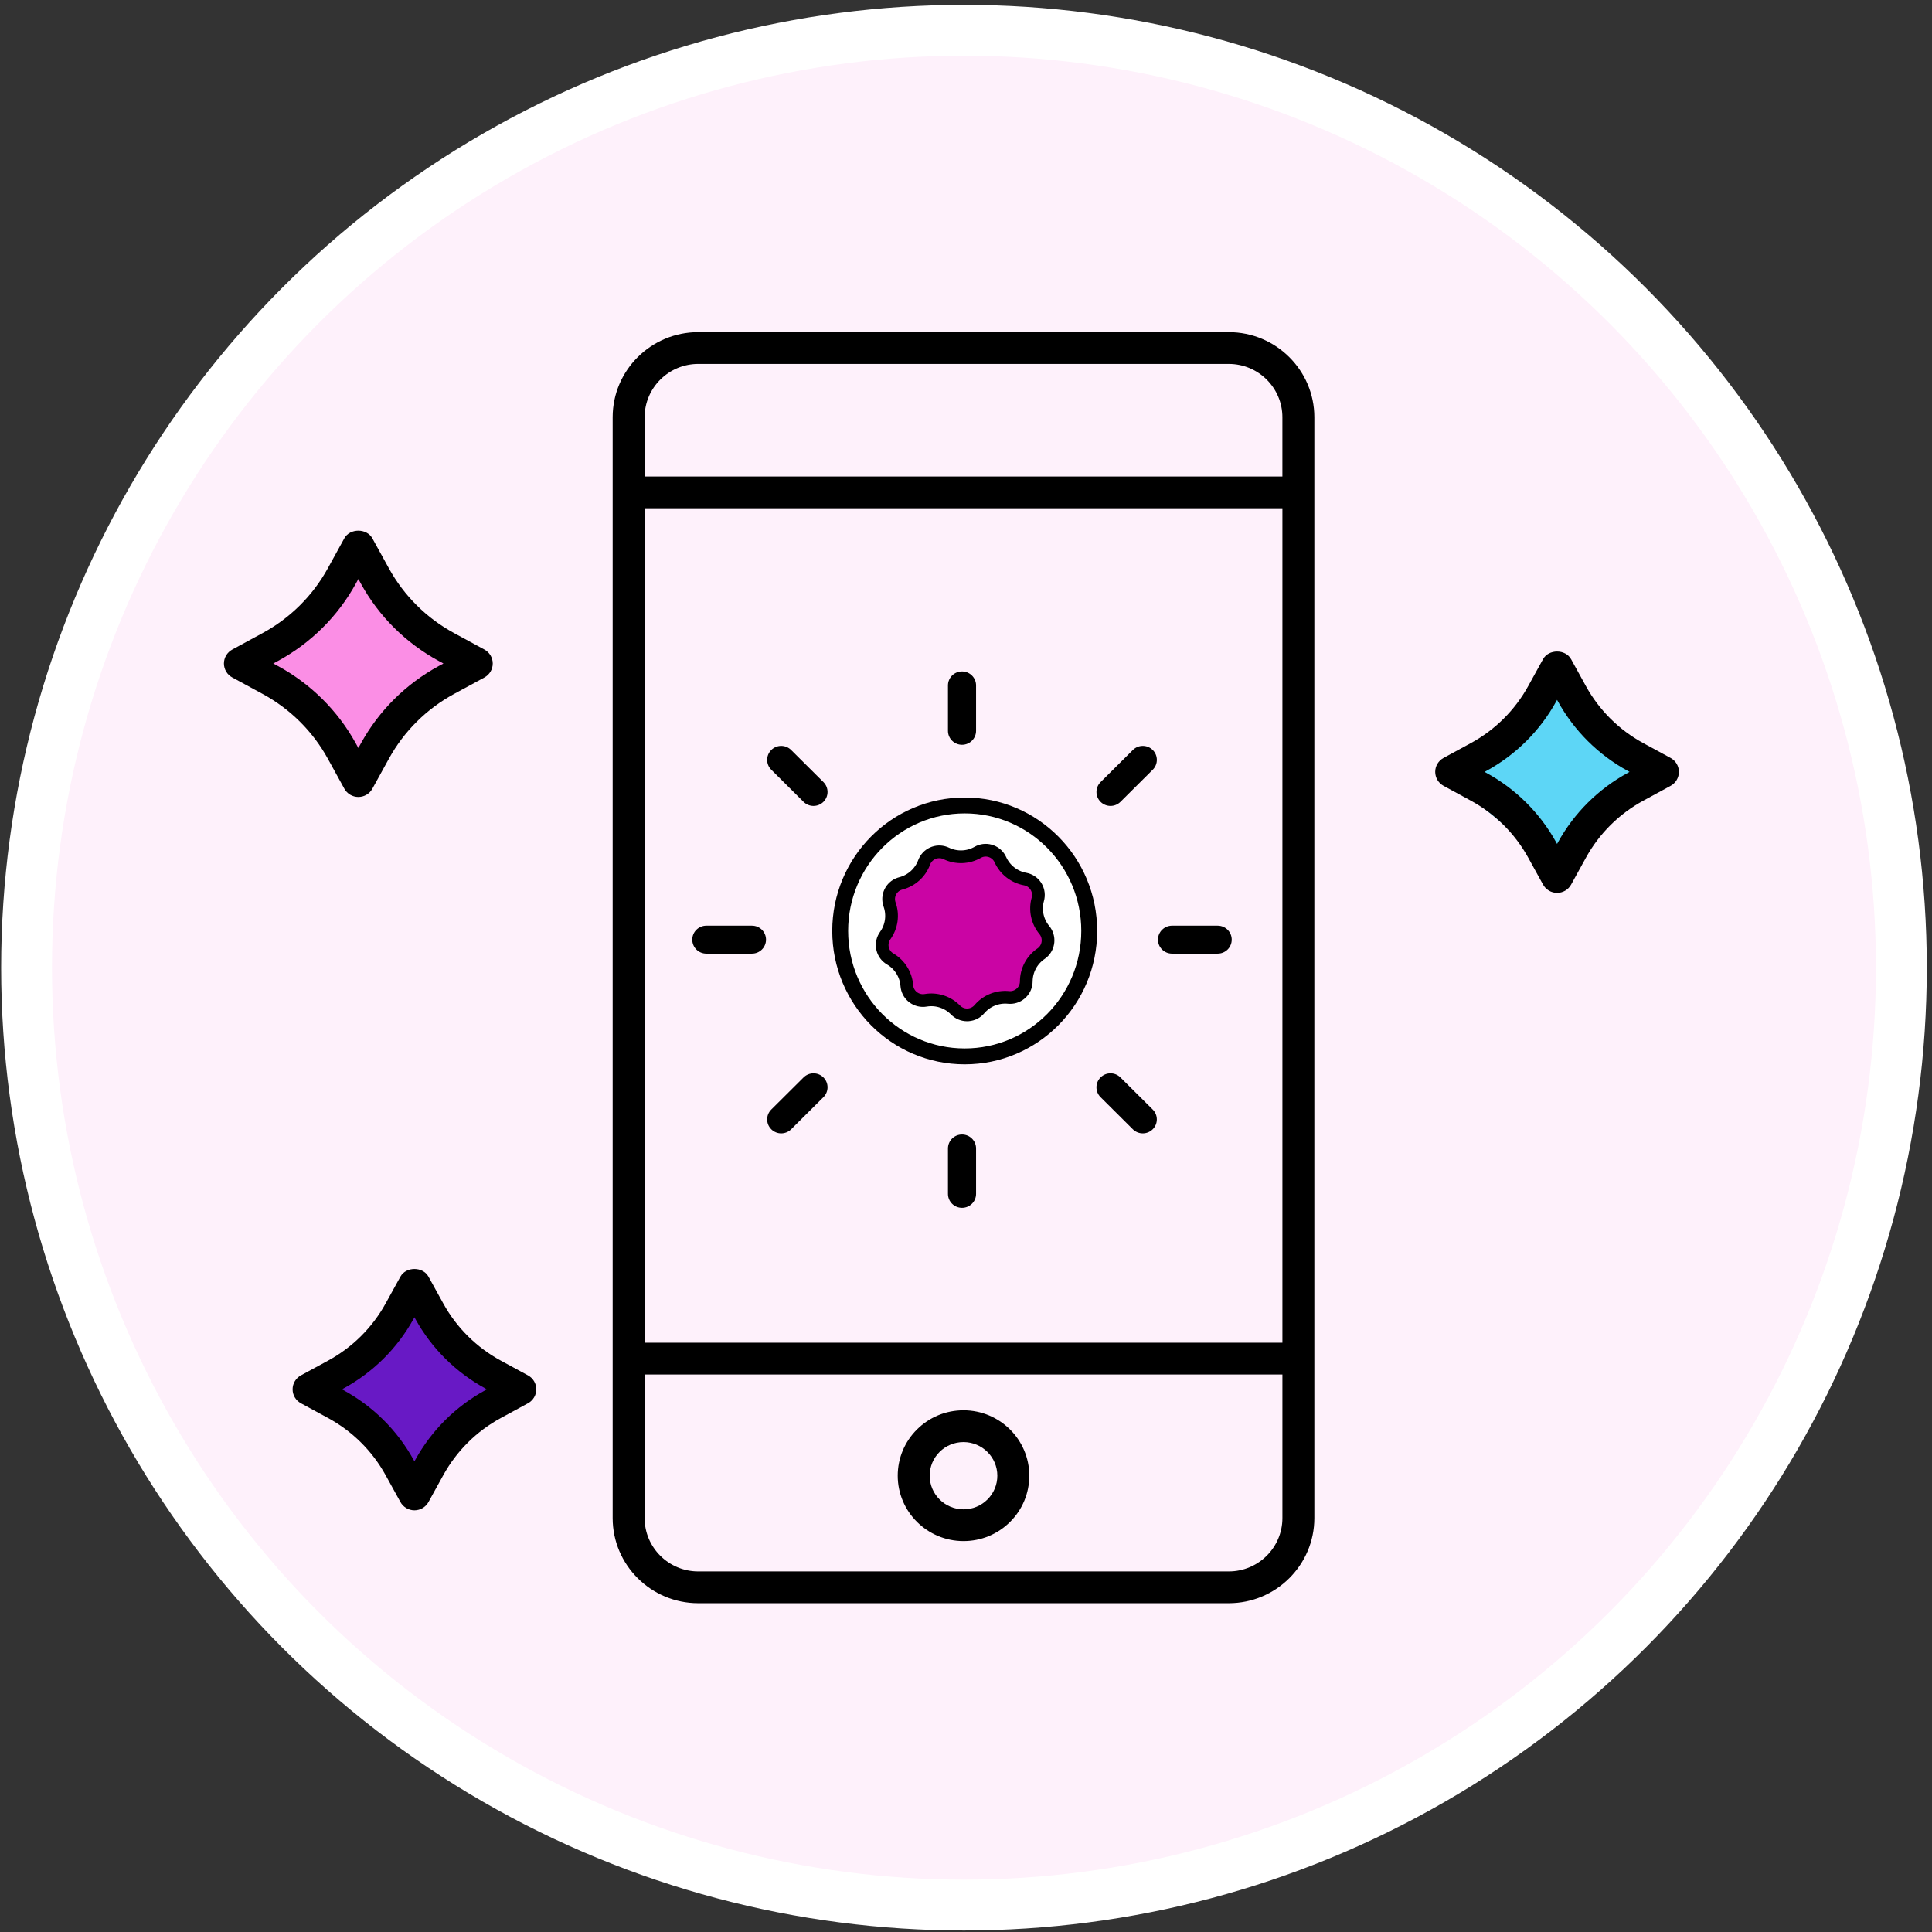
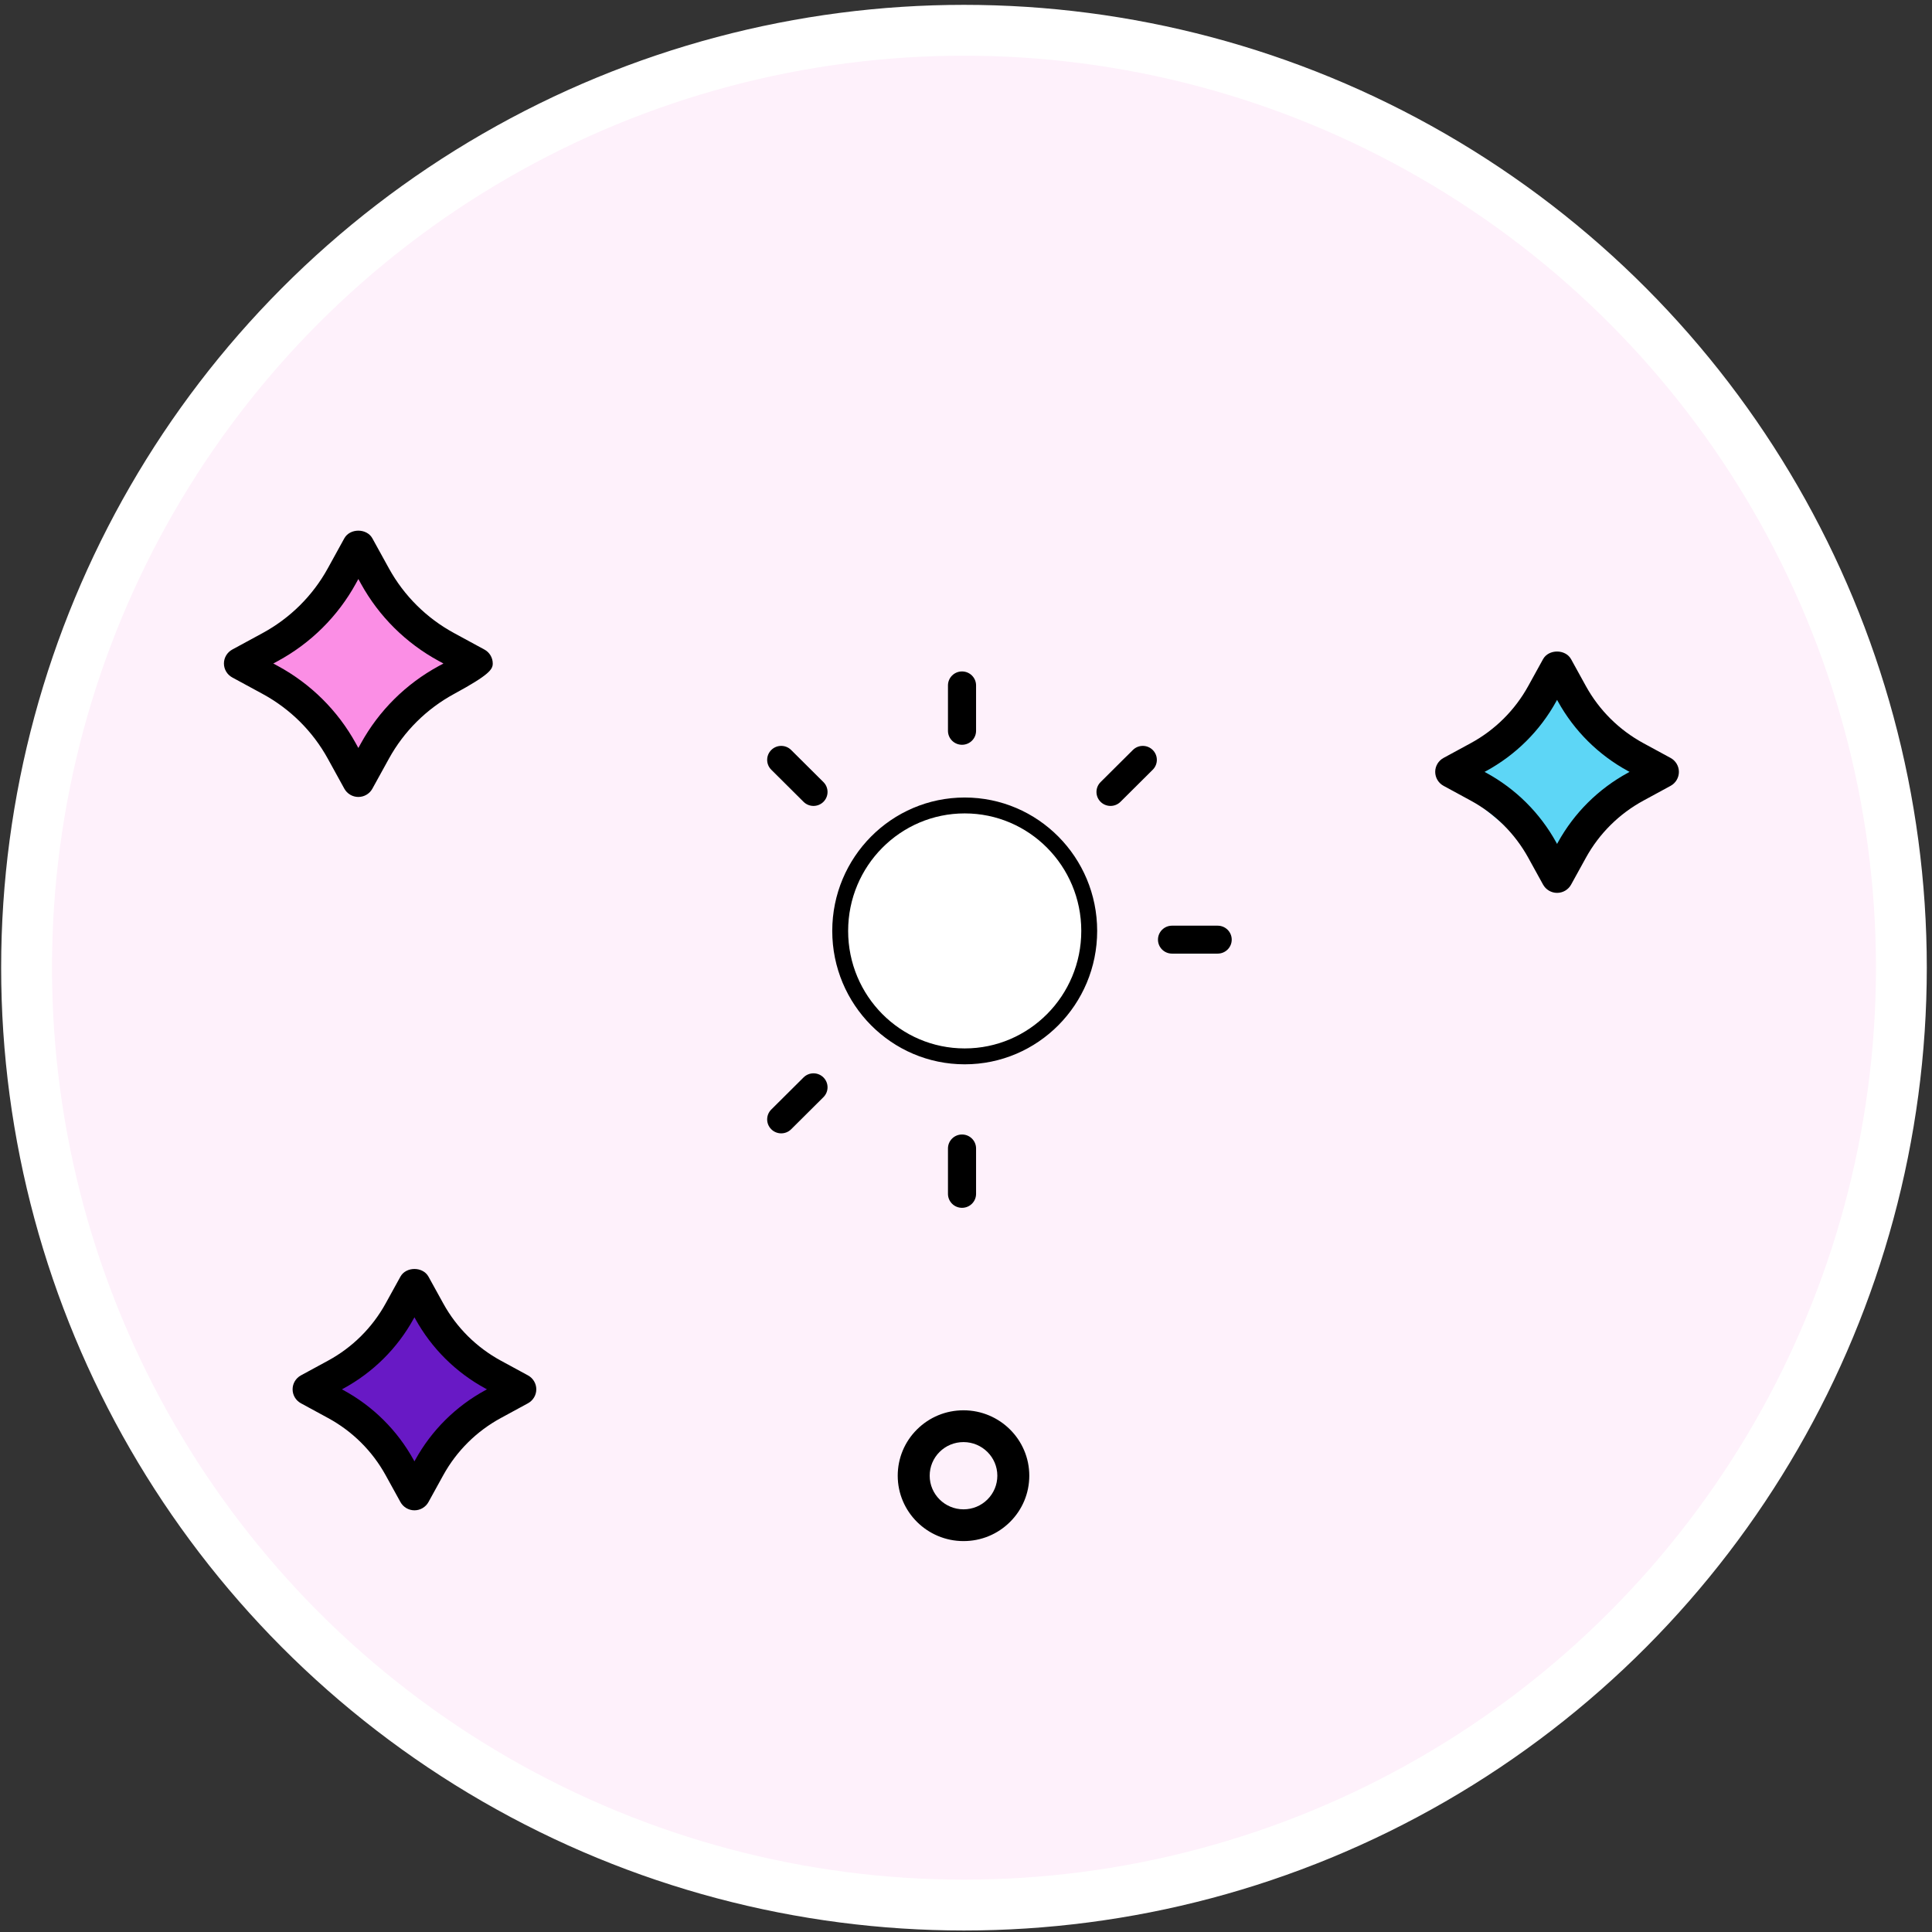
<svg xmlns="http://www.w3.org/2000/svg" width="304px" height="304px" viewBox="0 0 304 304" version="1.1">
  <rect x="0" y="0" width="304" height="304" fill="#333333" stroke="none" />
  <title>how-it-works-2</title>
  <desc>Created with Sketch.</desc>
  <g id="Page-1" stroke="none" stroke-width="1" fill="none" fill-rule="evenodd">
    <g id="ACS-v1" transform="translate(-582, -1101)">
      <g id="how-it-works-2" transform="translate(586, 1105)">
        <circle id="Oval-Copy" stroke="#FFFFFF" stroke-width="8" fill="#FEF1FB" fill-rule="nonzero" cx="147.681" cy="148.263" r="147.5" />
        <polygon id="Path-2" fill="#6819C5" fill-rule="nonzero" points="61.74 197.988 54.499 207.87 46.116 213.757 56.654 222.434 61.74 230.576 70.024 220.079 78.907 214.101 70.928 208.337" />
        <polygon id="Path-2" fill="#5DD6F6" fill-rule="nonzero" points="239.74 102.988 232.499 112.87 224.116 118.757 234.654 127.434 239.74 135.576 248.024 125.079 256.907 119.101 248.928 113.337" />
        <g id="noun_Birthday-Message_1641929" transform="translate(31.041, 48.263)">
          <polygon id="Path-2" fill="#FB8EE5" fill-rule="nonzero" points="20.476 35.737 12.821 46.183 3.959 52.406 15.1 61.579 20.476 70.187 29.233 59.09 38.624 52.771 30.189 46.676" />
-           <path d="M1.509,54.335 L6.276,56.922 C10.616,59.278 14.163,62.8 16.534,67.103 L19.141,71.838 C19.584,72.638 20.429,73.138 21.346,73.138 C22.264,73.138 23.109,72.64 23.551,71.838 L26.161,67.103 C28.532,62.797 32.079,59.278 36.414,56.922 L41.183,54.335 C41.99,53.898 42.493,53.055 42.493,52.14 C42.493,51.227 41.993,50.385 41.183,49.945 L36.414,47.355 C32.074,45 28.529,41.477 26.158,37.175 L23.549,32.44 C22.664,30.837 20.024,30.837 19.139,32.44 L16.532,37.175 C14.161,41.48 10.613,45 6.274,47.355 L1.504,49.945 C0.697,50.385 0.194,51.227 0.194,52.14 C0.197,53.055 0.7,53.898 1.509,54.335 Z M8.687,51.745 C13.872,48.93 18.108,44.72 20.944,39.578 L21.346,38.845 L21.751,39.578 C24.585,44.722 28.821,48.928 34.005,51.745 L34.734,52.14 L34.005,52.532 C28.821,55.35 24.585,59.557 21.751,64.7 L21.346,65.433 L20.944,64.7 C18.108,59.555 13.872,55.347 8.685,52.532 L7.958,52.14 L8.687,51.745 Z" id="Shape" fill="#000000" fill-rule="nonzero" />
+           <path d="M1.509,54.335 L6.276,56.922 C10.616,59.278 14.163,62.8 16.534,67.103 L19.141,71.838 C19.584,72.638 20.429,73.138 21.346,73.138 C22.264,73.138 23.109,72.64 23.551,71.838 L26.161,67.103 C28.532,62.797 32.079,59.278 36.414,56.922 C41.99,53.898 42.493,53.055 42.493,52.14 C42.493,51.227 41.993,50.385 41.183,49.945 L36.414,47.355 C32.074,45 28.529,41.477 26.158,37.175 L23.549,32.44 C22.664,30.837 20.024,30.837 19.139,32.44 L16.532,37.175 C14.161,41.48 10.613,45 6.274,47.355 L1.504,49.945 C0.697,50.385 0.194,51.227 0.194,52.14 C0.197,53.055 0.7,53.898 1.509,54.335 Z M8.687,51.745 C13.872,48.93 18.108,44.72 20.944,39.578 L21.346,38.845 L21.751,39.578 C24.585,44.722 28.821,48.928 34.005,51.745 L34.734,52.14 L34.005,52.532 C28.821,55.35 24.585,59.557 21.751,64.7 L21.346,65.433 L20.944,64.7 C18.108,59.555 13.872,55.347 8.685,52.532 L7.958,52.14 L8.687,51.745 Z" id="Shape" fill="#000000" fill-rule="nonzero" />
          <path d="M192.103,71.388 L196.367,73.705 C200.196,75.782 203.331,78.892 205.428,82.698 L207.761,86.93 C208.204,87.73 209.048,88.23 209.966,88.23 C210.884,88.23 211.729,87.733 212.171,86.93 L214.504,82.698 C216.601,78.895 219.734,75.782 223.565,73.705 L227.829,71.388 C228.634,70.948 229.134,70.105 229.134,69.192 C229.134,68.278 228.631,67.438 227.824,66.998 L223.56,64.683 C219.731,62.605 216.596,59.495 214.499,55.69 L212.166,51.458 C211.281,49.855 208.641,49.855 207.756,51.458 L205.423,55.69 C203.326,59.492 200.193,62.605 196.362,64.683 L192.098,66.998 C191.293,67.438 190.788,68.278 190.788,69.192 C190.793,70.105 191.293,70.948 192.103,71.388 Z M198.778,69.073 C203.452,66.532 207.276,62.737 209.835,58.093 L209.964,57.86 L210.092,58.093 C212.654,62.735 216.475,66.532 221.149,69.073 L221.373,69.192 L221.149,69.315 C216.475,71.855 212.651,75.65 210.092,80.295 L209.964,80.528 L209.835,80.295 C207.273,75.653 203.452,71.855 198.778,69.315 L198.554,69.192 L198.778,69.073 Z" id="Shape" fill="#000000" fill-rule="nonzero" />
          <path d="M12.31,168.542 L16.574,170.86 C20.403,172.938 23.538,176.048 25.635,179.852 L27.968,184.085 C28.411,184.885 29.255,185.385 30.173,185.385 C31.091,185.385 31.936,184.887 32.378,184.085 L34.711,179.852 C36.808,176.05 39.941,172.938 43.772,170.86 L48.036,168.542 C48.843,168.102 49.346,167.26 49.346,166.347 C49.346,165.433 48.843,164.593 48.036,164.153 L43.772,161.838 C39.943,159.757 36.808,156.648 34.711,152.843 L32.378,148.613 C31.493,147.01 28.853,147.01 27.968,148.613 L25.635,152.843 C23.538,156.645 20.406,159.757 16.574,161.838 L12.31,164.153 C11.503,164.593 11,165.433 11,166.347 C11,167.26 11.5,168.102 12.31,168.542 Z M18.985,166.227 C23.659,163.688 27.485,159.893 30.042,155.245 L30.171,155.012 L30.299,155.245 C32.858,159.89 36.682,163.688 41.356,166.227 L41.58,166.347 L41.356,166.47 C36.682,169.01 32.858,172.805 30.299,177.45 L30.171,177.683 L30.042,177.45 C27.48,172.808 23.659,169.01 18.985,166.47 L18.761,166.347 L18.985,166.227 Z" id="Shape" fill="#000000" fill-rule="nonzero" />
          <g id="Group-5" transform="translate(73.276, 52.962)" fill="#000000">
            <path d="M45.267,9.768 L45.267,2.625 C45.267,1.41 44.279,0.427 43.056,0.427 C41.834,0.427 40.846,1.41 40.846,2.625 L40.846,9.768 C40.846,10.983 41.834,11.965 43.056,11.965 C44.279,11.965 45.267,10.983 45.267,9.768 Z" id="Path" />
            <path d="M16.17,12.786 C15.306,11.926 13.909,11.926 13.045,12.786 C12.18,13.645 12.18,15.034 13.045,15.893 L18.124,20.944 C18.555,21.372 19.12,21.587 19.686,21.587 C20.252,21.587 20.818,21.372 21.249,20.944 C22.113,20.084 22.113,18.695 21.249,17.836 L16.17,12.786 Z" id="Path" />
-             <path d="M12.216,42.628 C12.216,41.413 11.228,40.431 10.006,40.431 L2.823,40.431 C1.601,40.431 0.613,41.413 0.613,42.628 C0.613,43.844 1.601,44.826 2.823,44.826 L10.006,44.826 C11.228,44.826 12.216,43.841 12.216,42.628 Z" id="Path" />
            <path d="M18.124,64.307 L13.045,69.357 C12.18,70.216 12.18,71.605 13.045,72.465 C13.476,72.893 14.041,73.109 14.607,73.109 C15.173,73.109 15.739,72.893 16.17,72.465 L21.249,67.414 C22.113,66.555 22.113,65.166 21.249,64.307 C20.385,63.447 18.988,63.45 18.124,64.307 Z" id="Path" />
            <path d="M43.056,73.288 C41.834,73.288 40.846,74.271 40.846,75.486 L40.846,82.628 C40.846,83.844 41.834,84.826 43.056,84.826 C44.279,84.826 45.267,83.844 45.267,82.628 L45.267,75.486 C45.267,74.271 44.279,73.288 43.056,73.288 Z" id="Path" />
-             <path d="M69.937,72.465 C70.368,72.893 70.933,73.108 71.499,73.108 C72.065,73.108 72.631,72.893 73.062,72.465 C73.926,71.605 73.926,70.216 73.062,69.357 L67.983,64.307 C67.119,63.447 65.722,63.447 64.858,64.307 C63.993,65.166 63.993,66.555 64.858,67.414 L69.937,72.465 Z" id="Path" />
            <path d="M73.89,42.628 C73.89,43.844 74.878,44.826 76.1,44.826 L83.283,44.826 C84.506,44.826 85.494,43.844 85.494,42.628 C85.494,41.413 84.506,40.431 83.283,40.431 L76.1,40.431 C74.88,40.431 73.89,41.413 73.89,42.628 Z" id="Path" />
            <path d="M66.423,21.587 C66.989,21.587 67.555,21.372 67.986,20.944 L73.065,15.893 C73.929,15.034 73.929,13.645 73.065,12.786 C72.201,11.926 70.804,11.926 69.94,12.786 L64.861,17.836 C63.997,18.695 63.997,20.084 64.861,20.944 C65.292,21.372 65.858,21.587 66.423,21.587 Z" id="Path" />
          </g>
-           <path d="M74.829,200 L158.302,200 C165.729,200 171.771,193.993 171.771,186.607 L171.771,13.393 C171.771,6.008 165.729,0 158.302,0 L74.829,0 C67.402,0 61.361,6.008 61.361,13.393 L61.361,186.605 C61.361,193.993 67.402,200 74.829,200 Z M166.745,159.015 L66.389,159.012 L66.389,27.712 L166.745,27.712 L166.745,159.015 Z M158.305,195 L74.829,195 C70.173,195 66.389,191.235 66.389,186.607 L66.389,164.015 L166.745,164.018 L166.745,186.607 C166.745,191.235 162.959,195 158.305,195 Z M74.829,5 L158.302,5 C162.959,5 166.743,8.765 166.743,13.393 L166.743,22.712 L66.389,22.712 L66.389,13.393 C66.389,8.765 70.175,5 74.829,5 Z" id="Shape" fill="#000000" fill-rule="nonzero" />
          <path d="M116.57,169.648 C116.567,169.648 116.565,169.648 116.562,169.648 C113.799,169.648 111.202,170.718 109.248,172.66 C107.295,174.602 106.219,177.188 106.216,179.935 C106.216,179.938 106.216,179.938 106.216,179.938 C106.216,185.613 110.86,190.227 116.565,190.227 C116.567,190.227 116.57,190.227 116.572,190.227 C119.335,190.227 121.932,189.157 123.886,187.215 C125.839,185.273 126.915,182.688 126.918,179.938 C126.918,174.265 122.277,169.648 116.57,169.648 Z M120.331,183.683 C119.328,184.68 117.99,185.23 116.57,185.23 L116.567,185.23 C113.633,185.23 111.245,182.857 111.245,179.94 C111.245,178.528 111.8,177.195 112.803,176.197 C113.807,175.2 115.144,174.65 116.565,174.65 L116.567,174.65 C119.501,174.65 121.89,177.023 121.89,179.938 C121.89,181.352 121.334,182.683 120.331,183.683 Z" id="Shape" fill="#000000" fill-rule="nonzero" />
        </g>
        <g id="Group-2" transform="translate(127.681, 121.719)" fill-rule="nonzero" stroke="#000000">
          <ellipse id="Oval-Copy-4" stroke-width="2.5" fill="#FFFFFF" cx="20.116" cy="20.76" rx="19.592" ry="19.74" />
-           <path d="M17.645,33.044 L17.645,33.044 C16.401,33.696 14.864,33.216 14.212,31.972 C14.176,31.903 14.143,31.831 14.113,31.759 L14.113,31.759 C13.448,30.143 12.034,28.955 10.327,28.582 L10.327,28.582 C8.955,28.282 8.086,26.926 8.386,25.554 C8.403,25.478 8.424,25.402 8.447,25.327 L8.447,25.327 C8.977,23.662 8.657,21.843 7.589,20.459 L7.589,20.459 C6.731,19.348 6.937,17.751 8.049,16.893 C8.111,16.845 8.175,16.8 8.242,16.758 L8.242,16.758 C9.718,15.823 10.642,14.224 10.713,12.478 L10.713,12.478 C10.77,11.075 11.954,9.984 13.357,10.041 C13.436,10.044 13.514,10.051 13.592,10.062 L13.592,10.062 C15.324,10.295 17.06,9.663 18.237,8.371 L18.237,8.371 C19.182,7.334 20.791,7.259 21.828,8.205 C21.887,8.258 21.942,8.313 21.995,8.371 L21.995,8.371 C23.172,9.663 24.908,10.295 26.639,10.062 L26.639,10.062 C28.031,9.875 29.311,10.851 29.498,12.243 C29.509,12.321 29.515,12.399 29.519,12.478 L29.519,12.478 C29.59,14.224 30.514,15.823 31.99,16.758 L31.99,16.758 C33.176,17.509 33.529,19.08 32.778,20.266 C32.736,20.333 32.69,20.397 32.642,20.459 L32.642,20.459 C31.575,21.843 31.254,23.662 31.784,25.327 L31.784,25.327 C32.21,26.665 31.471,28.095 30.133,28.521 C30.058,28.545 29.982,28.565 29.905,28.582 L29.905,28.582 C28.198,28.955 26.783,30.143 26.119,31.759 L26.119,31.759 C25.585,33.057 24.099,33.678 22.801,33.144 C22.728,33.114 22.657,33.081 22.587,33.044 L22.587,33.044 C21.039,32.233 19.192,32.233 17.645,33.044 Z" id="Star-Copy-2" stroke-width="2" fill="#CA04A4" transform="translate(20.116, 20.76) rotate(-302) translate(-20.116, -20.76) " />
        </g>
      </g>
    </g>
  </g>
</svg>